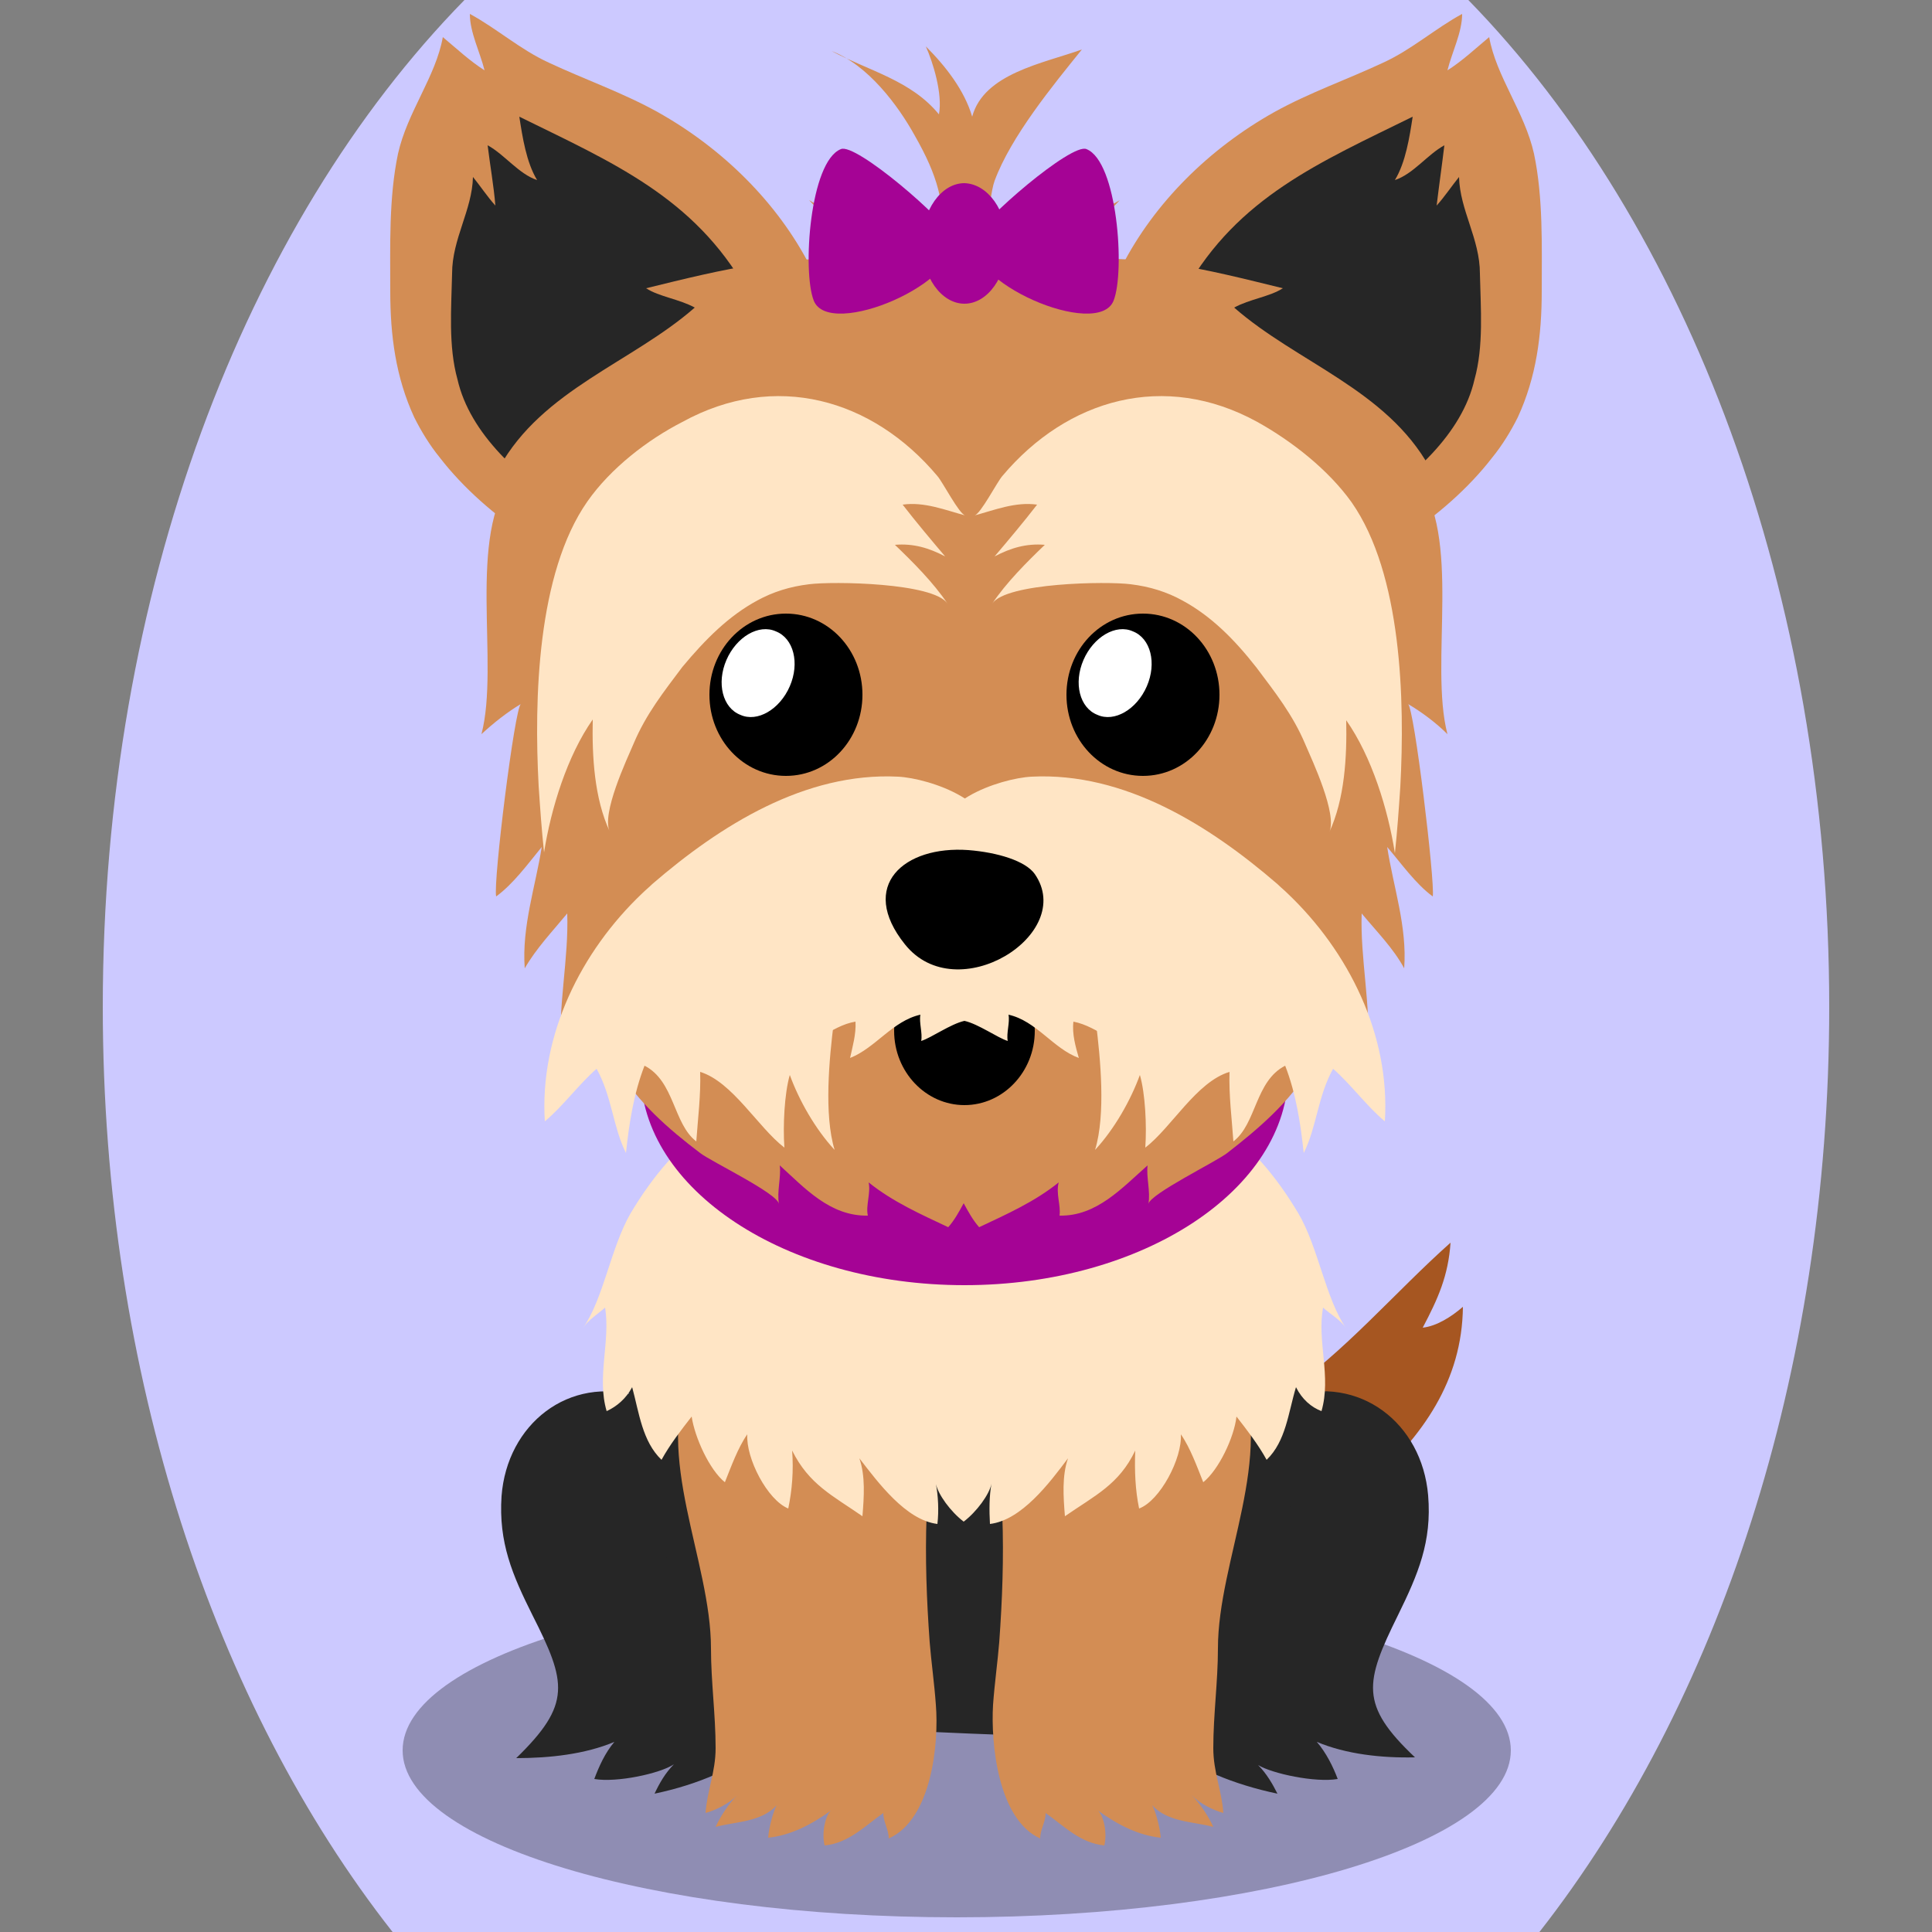
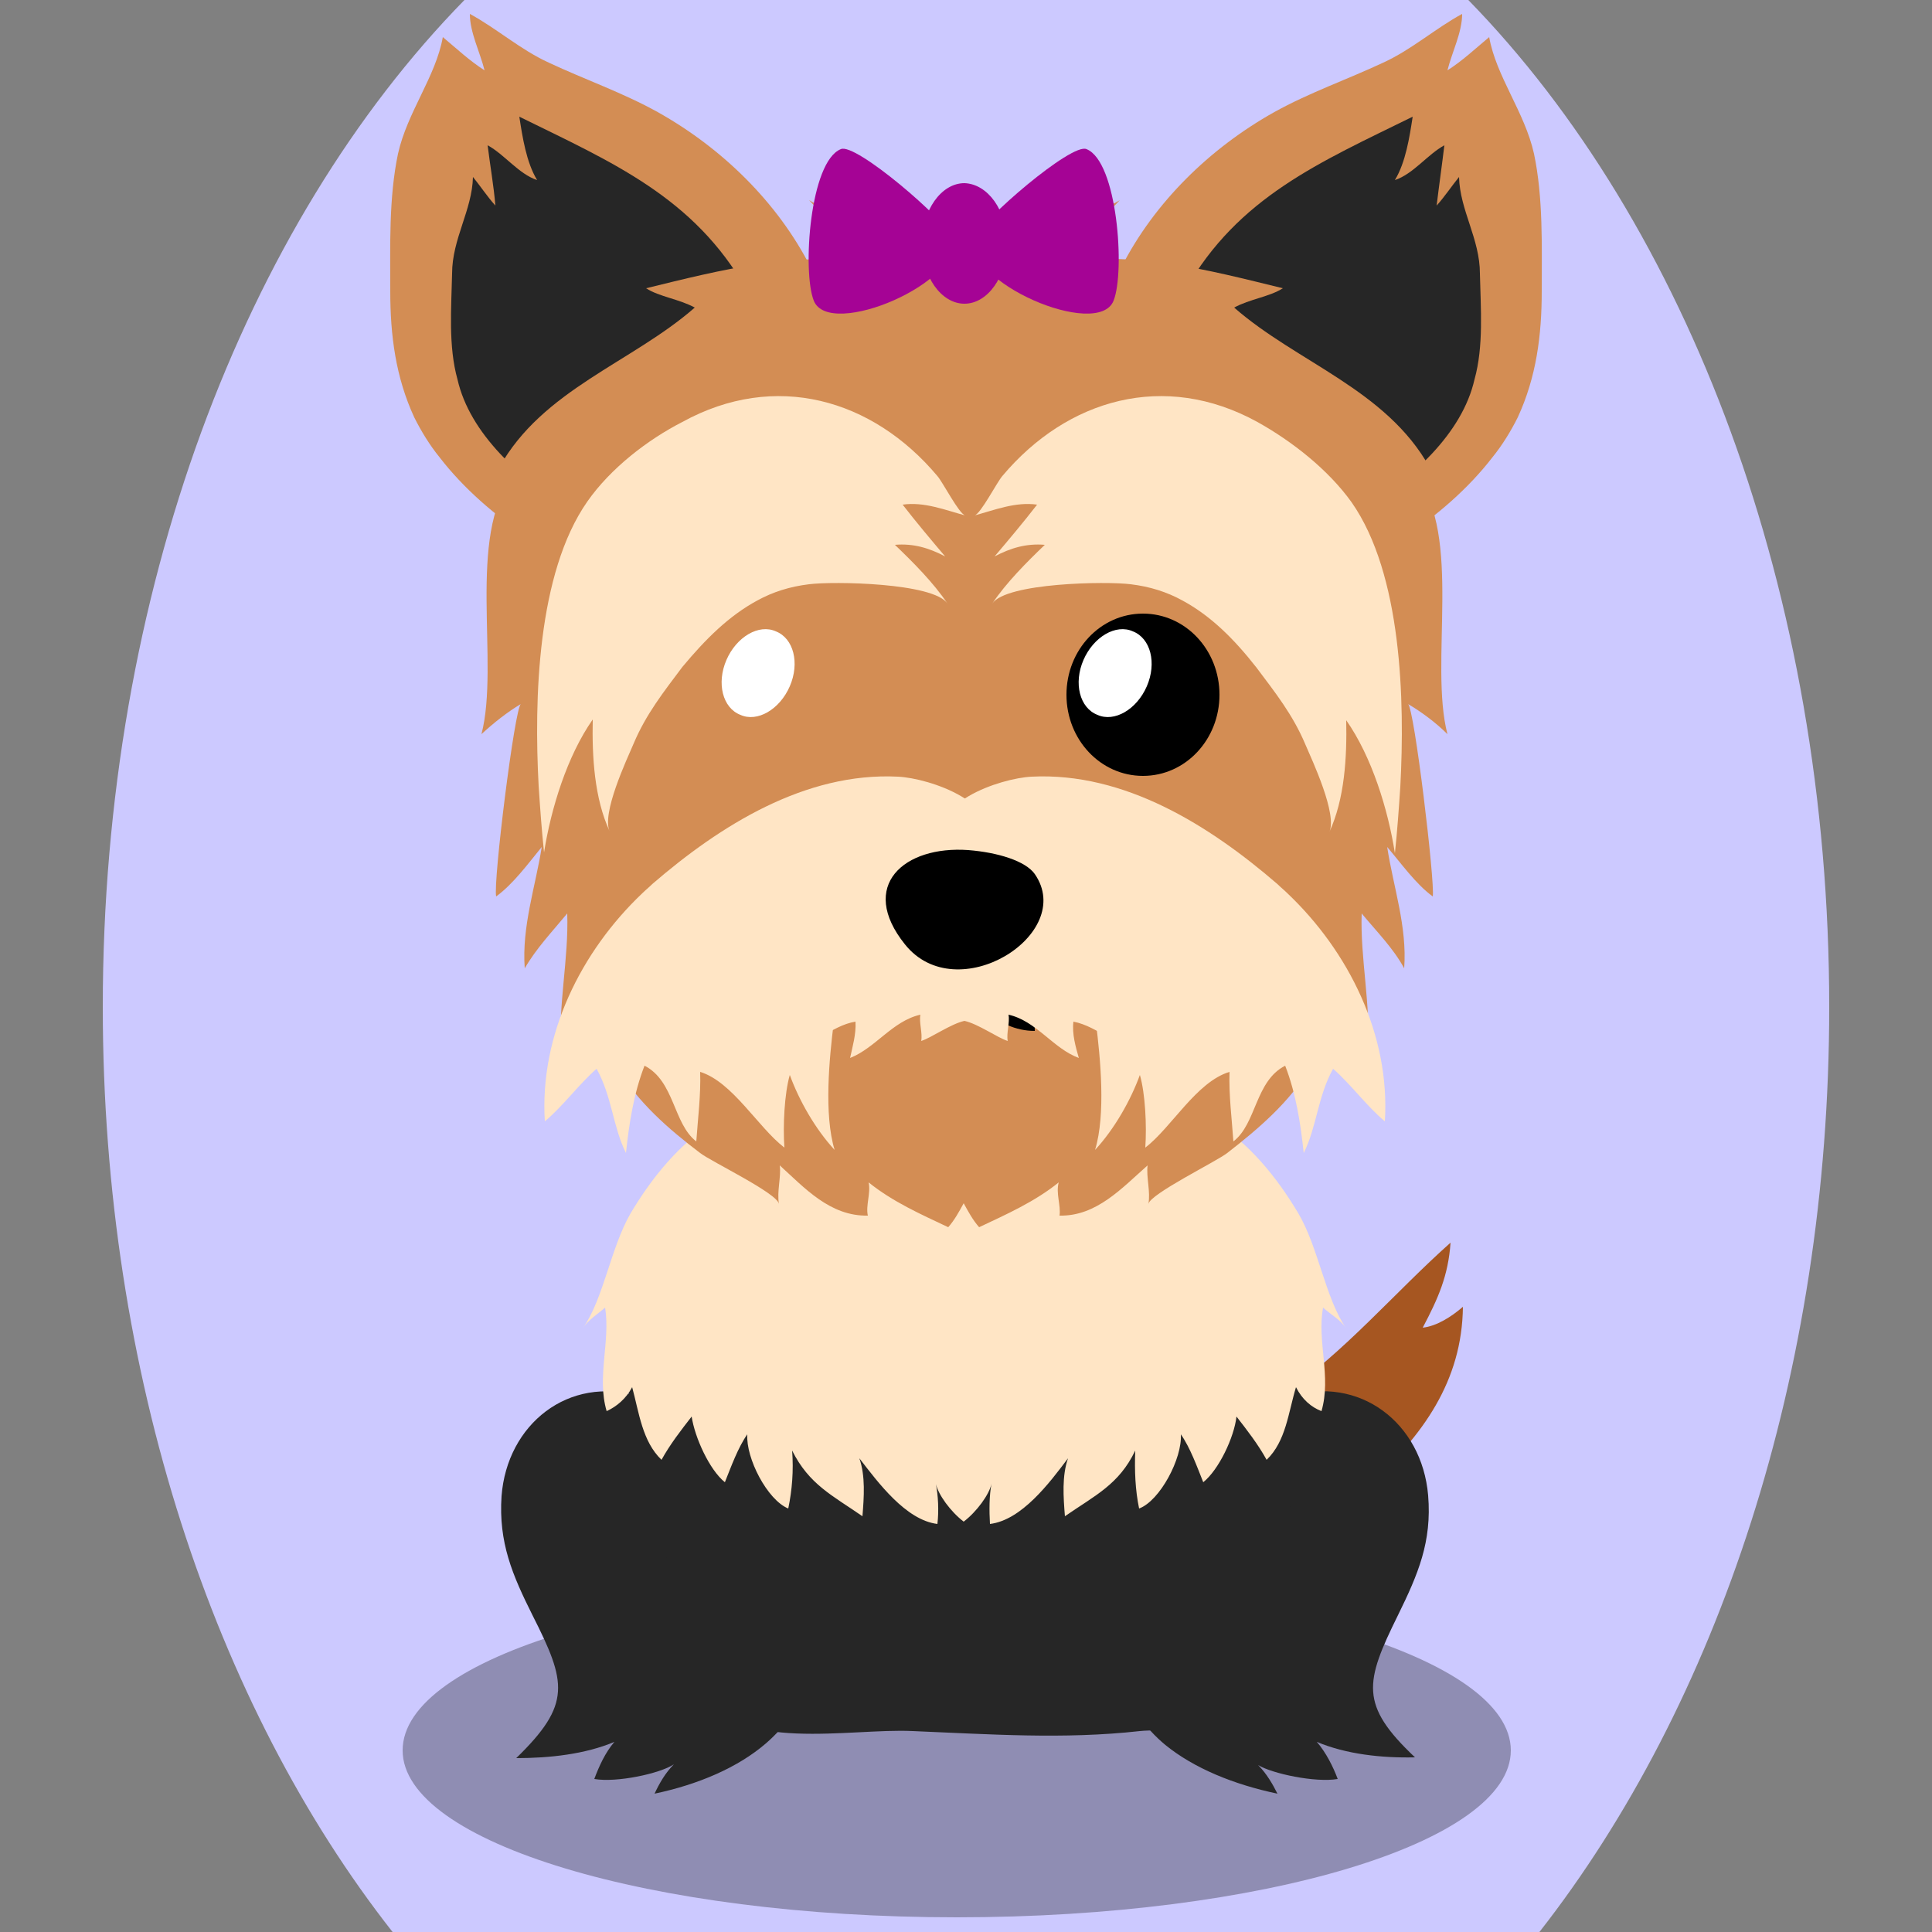
<svg xmlns="http://www.w3.org/2000/svg" version="1.1" id="Ebene_1" x="0px" y="0px" viewBox="0 0 250 250" style="enable-background:new 0 0 250 250;" xml:space="preserve">
  <rect x="0" y="0" width="250" height="250" fill="#808080" stroke="none" />
  <style type="text/css">
	.st0{opacity:0.3;}
	.st1{fill:#a65621;}
	.st2{fill:#262626;}
	.st3{fill:#D38D54;}
	.st4{fill:#FFE5C5;}
	.st5{fill:#a50395;}
	.st6{fill:#FFFFFF;}

.bgel{fill:#CCC9FF;}</style>
  <path class="bgel" d="M236.7,130.3c0,47.6-14.5,90.3-37.5,119.7H50.8c-23-29.3-37.5-72.1-37.5-119.7C13.3,76.6,31.7,29,60.1,0h129.9  C218.3,29,236.7,76.6,236.7,130.3z" />
  <g>
    <g>
      <path class="st0" d="M195.5,226.5c0,11.9-32.1,21.6-71.7,21.6c-39.6,0-71.7-9.7-71.7-21.6c0-12,32.1-21.6,71.7-21.6    C163.4,204.9,195.5,214.6,195.5,226.5z" />
      <g>
        <path class="st1" d="M177.1,192.1c-3.8,3.4-16,13.7-20.7,5.6c-3.4-6.1,5.4-14.4,9.5-17.2c7.9-5.3,14.7-13.4,21.8-19.7     c-0.3,4.3-1.6,7.2-3.6,11c1.8-0.2,3.7-1.4,5.2-2.7C189.2,178.7,184.1,185.8,177.1,192.1z" />
        <g>
          <path class="st2" d="M99.1,225.6c5.2-4.5,7.5-10.9,4.6-19.5c-3.1-9.2-11-22.4-21-25.4c-9.1-2.8-17.1,3.6-17.8,12.9      c-0.4,6,1.4,10.2,4,15.4c4.4,8.7,5.1,11.5-2.1,18.5c4.3,0,8.9-0.5,12.7-2.1c-1.2,1.4-2,3.2-2.6,4.8c2.9,0.5,8.5-0.7,10.3-1.9      c-1.1,1.1-1.9,2.5-2.5,3.8C90.4,230.9,95.5,228.7,99.1,225.6z" />
          <path class="st2" d="M150.8,225.8c-5.3-4.4-7.6-10.9-4.8-19.5c3-9.2,10.8-22.5,20.8-25.6c9.1-2.8,17.2,3.4,18,12.8      c0.5,6-1.3,10.2-3.9,15.5c-4.3,8.7-5,11.6,2.2,18.4c-4.3,0.1-8.9-0.4-12.7-2c1.2,1.4,2.1,3.2,2.7,4.8c-2.9,0.5-8.5-0.7-10.3-1.8      c1.1,1.1,1.9,2.5,2.5,3.7C159.6,230.9,154.5,228.8,150.8,225.8z" />
        </g>
        <path class="st2" d="M168.2,160.6c-2.4-9.6-12.7-18.9-21.5-23c-10.3-4.8-24,2.4-34.7,3c-17.9,1.1-33.5,13.5-31.8,32.5     c0.8,8.4,3.7,16.5,5.4,24.7c1.5,7,1.1,15.2,4.9,21.2c5,7.9,19.4,4.6,27.6,5c9.9,0.4,19.5,1.1,29.4,0c2.7-0.3,8.8,0.4,11.1-1     c2.8-1.7,3.5-7.9,4.3-11.1C166.9,195.9,172.1,176.7,168.2,160.6z" />
        <g>
-           <path class="st3" d="M128.5,220.6c0.2-2.8,0.6-5.6,0.8-8.1c0.4-5.5,0.6-10.9,0.4-16.4c-0.2-6.2-2.2-10.7,1.4-16.6      c6-9.8,23.1-15.6,29.1-2.2c4.9,11.1-2.6,24.6-2.6,36c0,4.3-0.6,8.6-0.6,12.9c0,3.1,1.1,5.5,1.3,8.4c-1.4-0.4-3-1.2-4.1-2.3      c1.2,1.2,2.2,2.8,2.8,4.1c-2.6-0.7-5.9-0.6-7.9-2.8c0.4,0.7,1,2.8,1.1,4.2c-2.9-0.3-5.6-1.7-8.1-3.5c0.7,0.7,1.2,2.8,0.8,4.5      c-3.1-0.3-5.2-2.5-7.6-4.2c0,1.2-0.7,2.1-0.7,3.3C129.1,235.4,128.2,225.5,128.5,220.6z" />
-           <path class="st3" d="M121.1,220.6c-0.2-2.8-0.6-5.6-0.8-8.1c-0.4-5.5-0.6-10.9-0.4-16.4c0.2-6.2,2.2-10.7-1.4-16.6      c-6-9.8-23.1-15.6-29.1-2.2c-4.9,11.1,2.6,24.6,2.6,36c0,4.3,0.6,8.6,0.6,12.9c0,3.1-1.1,5.5-1.3,8.4c1.4-0.4,3-1.2,4.1-2.3      c-1.2,1.2-2.2,2.8-2.8,4.1c2.6-0.7,5.9-0.6,7.9-2.8c-0.4,0.7-1,2.8-1.1,4.2c2.9-0.3,5.6-1.7,8.1-3.5c-0.7,0.7-1.2,2.8-0.8,4.5      c3.1-0.3,5.2-2.5,7.6-4.2c0,1.2,0.7,2.1,0.7,3.3C120.6,235.4,121.5,225.5,121.1,220.6z" />
-         </g>
+           </g>
        <path class="st4" d="M174.2,171.9c-2.7-3.9-3.6-10.5-6.2-14.9c-2.8-4.7-6.3-9-11-12c-4.9-3.1-10.1-4.3-15.8-4.4     c-5.4-0.1-10.9-1.1-16.4-1l0,0h0c0,0,0,0,0,0h0c-5.5-0.1-10.9,0.9-16.4,1c-5.7,0.1-10.9,1.3-15.8,4.4c-4.7,3-8.2,7.3-11,12     c-2.6,4.5-3.5,11.1-6.2,14.9c0.7-1.1,2-1.9,2.9-2.7c0.7,4.4-1.1,9,0.2,13.4c1.3-0.6,2.5-1.6,3.3-3.1c0.9,3.3,1.3,7,3.8,9.4     c1.1-2,2.5-3.8,3.9-5.6c0.4,2.7,2.3,6.9,4.3,8.5c0.8-2,1.7-4.5,2.9-6.2c-0.2,3.1,2.6,8.5,5.3,9.6c0.5-2.4,0.7-4.9,0.5-7.5     c2.2,4.4,5.2,5.8,9.1,8.5c0.2-2.5,0.4-5.2-0.4-7.5c2.4,3.1,6,8,10.1,8.5c0.2-1.7,0.1-3.7-0.2-5.2c0.3,1.4,1.9,3.6,3.6,4.9v0     c0,0,0,0,0,0l0,0v0c1.7-1.3,3.3-3.5,3.6-4.9c-0.3,1.5-0.3,3.5-0.2,5.2c4.1-0.5,7.7-5.3,10.1-8.5c-0.8,2.3-0.6,5-0.4,7.5     c3.9-2.7,7-4.1,9.1-8.5c-0.1,2.6,0,5.1,0.5,7.5c2.7-1,5.6-6.5,5.4-9.6c1.2,1.7,2.1,4.2,2.9,6.2c2-1.6,4-5.8,4.3-8.5     c1.4,1.8,2.8,3.6,3.9,5.6c2.5-2.4,2.8-6.1,3.8-9.4c0.8,1.6,2,2.6,3.3,3.1c1.3-4.5-0.6-9,0.2-13.4     C172.2,170.1,173.5,170.8,174.2,171.9z" />
-         <path class="st5" d="M166.7,138.7c0,15.2-18.8,27.6-41.9,27.6c-23.1,0-41.9-12.4-41.9-27.6s18.8-27.6,41.9-27.6     C148,111.1,166.7,123.5,166.7,138.7z" />
        <g>
          <g>
            <path class="st3" d="M193.1,59.2c-6.1,7.9-16.5,14.5-25.3,16.5c-11.5,2.7-21.4-2.1-25.1-13.6c-6.3-19.5,5.4-38.2,22.2-47.6       c4.5-2.5,9.4-4.2,14.1-6.4c3.7-1.7,6.7-4.4,10.2-6.3c0,2.4-1.3,4.9-1.9,7.3c1.9-1.2,3.6-2.8,5.4-4.3c0.9,5.1,4.6,9.7,5.8,15.1       c1.2,5.7,1,12,1,17.8c0,5.7-0.7,11.1-3.1,16.3C195.5,55.8,194.4,57.6,193.1,59.2z" />
            <path class="st2" d="M185.3,58.7c-7,7.5-18.6,12.3-27.2,7.4c-11.1-6.3-10.2-18.9-4.7-28.6c6.8-12,17.4-16.5,29.4-22.4       c-0.4,2.6-0.9,5.9-2.3,8.2c2.4-0.8,4.2-3.3,6.4-4.5c-0.3,2.5-0.7,5.3-1,7.8c1-1.1,2-2.6,2.9-3.7c0.1,4.3,2.7,8,2.7,12.5       c0.1,4.5,0.5,9.4-0.7,13.7C190,52.6,188,55.8,185.3,58.7z" />
          </g>
          <g>
            <path class="st3" d="M56.9,59.2c6.1,7.9,16.5,14.5,25.3,16.5c11.5,2.7,21.4-2.1,25.1-13.6c6.3-19.5-5.4-38.2-22.2-47.6       c-4.5-2.5-9.4-4.2-14.1-6.4c-3.7-1.7-6.7-4.4-10.2-6.3c0,2.4,1.3,4.9,1.9,7.3c-1.9-1.2-3.6-2.8-5.4-4.3       c-0.9,5.1-4.6,9.7-5.8,15.1c-1.2,5.7-1,12-1,17.8c0,5.7,0.7,11.1,3.1,16.3C54.5,55.8,55.6,57.6,56.9,59.2z" />
            <path class="st2" d="M64.7,58.7c7,7.5,18.6,12.3,27.2,7.4c11.1-6.3,10.2-18.9,4.7-28.6c-6.8-12-17.4-16.5-29.4-22.4       c0.4,2.6,0.9,5.9,2.3,8.2c-2.4-0.8-4.2-3.3-6.4-4.5c0.3,2.5,0.8,5.3,1,7.8c-1-1.1-2-2.6-2.9-3.7c-0.1,4.3-2.7,8-2.7,12.5       c-0.1,4.5-0.5,9.4,0.7,13.7C60,52.6,62,55.8,64.7,58.7z" />
          </g>
        </g>
        <path class="st3" d="M174.4,120.3c-6.7-14.8-30.4-18.8-49.3-19.2v0c-0.1,0-0.2,0-0.4,0c-0.1,0-0.2,0-0.4,0v0     c-18.8,0.4-42.6,4.4-49.3,19.2c-2.2,5,2.2,13.3,4.9,17.9c2.6,4.4,6.6,7.9,10.7,11c1.4,1.1,10,5.2,10.2,6.6     c-0.3-1.6,0.3-3.5,0.1-5c3.2,2.9,6.5,6.6,11.4,6.5c-0.3-1.3,0.4-2.9,0.1-4.3c3.1,2.5,6.7,4.1,10.3,5.8c0.8-0.9,1.4-2,2-3.1     c0.6,1.1,1.2,2.2,2,3.1c3.6-1.7,7.2-3.3,10.3-5.8c-0.4,1.4,0.3,3,0.1,4.3c4.8,0.1,8.1-3.6,11.4-6.5c-0.2,1.5,0.4,3.4,0.1,5     c0.2-1.3,8.8-5.5,10.2-6.6c4-3.1,8.1-6.6,10.7-11C172.2,133.6,176.7,125.3,174.4,120.3z" />
        <path class="st3" d="M187.3,95c-2.4-9.2,2-25.7-4.1-33.4c1.1,0.2,1.4-2,1.8-1.1c-5.6-10.1-17.2-13.6-25.3-20.7     c2-1.1,4.6-1.4,6.3-2.5c-9.8-2.4-19.2-4.9-29.4-3.3c2.8-2.8,5.8-5.4,8.3-8.1c-2.6,1.7-6.6,1.4-9.7,2.3c-0.9,0.3-6.7,2.6-10.4,4.7     c-3.6-2.2-9.5-4.5-10.4-4.7c-3-0.9-7.1-0.6-9.7-2.3c2.5,2.7,5.5,5.4,8.3,8.1c-10.3-1.5-19.6,0.9-29.4,3.3     c1.7,1.1,4.3,1.4,6.3,2.5c-8.1,7.1-19.7,10.6-25.3,20.7c0.5-0.9,0.8,1.3,1.8,1.1c-6.1,7.7-1.7,24.2-4.1,33.4     c1.5-1.4,3.4-2.9,5.1-3.9c-0.8,0.5-3.6,23-3.2,24.9c2.2-1.6,4.1-4.2,5.9-6.4c-0.8,5.1-2.6,10.3-2.2,15.7c1.5-2.6,3.6-4.8,5.5-7.1     c0.2,5.9-1.2,11.9-0.8,17.8c0-0.7,3.4-4.7,4-5.5c0.6,9.3,15,8,21.6,8.3c9,0.3,17.7-3.1,26.6-5.2c8.8,2.1,17.6,5.5,26.6,5.2     c6.6-0.2,21.1,1,21.6-8.3c0.6,0.8,4,4.8,4,5.5c0.4-6-1-12-0.8-17.8c1.9,2.3,4.1,4.5,5.5,7.1c0.4-5.4-1.4-10.5-2.2-15.7     c1.8,2.1,3.7,4.8,5.9,6.4c0.3-1.9-2.4-24.4-3.2-24.9C183.9,92.1,185.8,93.5,187.3,95z" />
-         <path d="M133.9,133.4c0,5.3-4.1,9.6-9.1,9.6c-5,0-9.1-4.3-9.1-9.6c0-5.3,4.1-9.6,9.1-9.6C129.8,123.8,133.9,128.1,133.9,133.4z" />
+         <path d="M133.9,133.4c-5,0-9.1-4.3-9.1-9.6c0-5.3,4.1-9.6,9.1-9.6C129.8,123.8,133.9,128.1,133.9,133.4z" />
        <path class="st4" d="M146.8,132.2c3.2-0.1,6.7,2.3,9.9,3c-6.2-5.8-7.9-18.5-16.3-21.8c-5-1.9-10.3-2.3-15.6-2     c-5.3-0.4-10.6,0-15.6,2c-8.4,3.3-10.1,16-16.3,21.8c3.2-0.7,6.7-3.1,9.9-3c-0.6,1.1-0.7,2.6-1.2,3.8c3.2-0.2,5.9-3.3,9.1-3.8     c0.1,1.6-0.4,3.3-0.7,4.7c3.3-1.3,5.5-4.8,9.1-5.6c-0.2,1,0.3,2.4,0.1,3.4c1.3-0.4,3.8-2.2,5.6-2.6c1.8,0.4,4.3,2.2,5.6,2.6     c-0.2-1,0.3-2.4,0.1-3.4c3.6,0.8,5.8,4.4,9.1,5.6c-0.4-1.4-0.9-3.1-0.7-4.7c3.2,0.6,5.9,3.6,9.1,3.8     C147.5,134.8,147.3,133.3,146.8,132.2z" />
        <g>
          <g>
            <g>
              <path class="st4" d="M166.6,115.6c-0.4-0.4-0.9-0.8-1.3-1.2c-8.8-7.6-19.8-14.5-31.8-13.9c-4.1,0.2-13.9,3.5-11.3,9.1        c2,4.3,9.3,2.5,12.7,4.9c4.5,3.1,6.3,12.6,6.9,17.7c0.6,4.8,1.3,12-0.1,16.6c2.5-2.7,4.6-6.4,5.8-9.7c0.7,2.4,0.9,6.6,0.7,9.4        c3.4-2.6,6.6-8.5,10.9-9.8c-0.1,3,0.3,6.1,0.5,9c3-2.3,2.8-7.8,6.7-9.8c1.4,3.6,2,7.5,2.4,11.3c1.7-3.4,1.8-7.3,3.8-10.9        c2.3,2,4.4,4.9,6.7,6.8C179.9,133.9,174.5,123.1,166.6,115.6z" />
            </g>
            <g>
              <path class="st4" d="M83.1,115.6c0.4-0.4,0.9-0.8,1.3-1.2c8.8-7.6,19.8-14.5,31.8-13.9c4.1,0.2,13.9,3.5,11.3,9.1        c-2,4.3-9.3,2.5-12.7,4.9c-4.5,3.1-6.3,12.6-6.9,17.7c-0.6,4.8-1.3,12,0.1,16.6c-2.5-2.7-4.6-6.4-5.8-9.7        c-0.7,2.4-0.9,6.6-0.7,9.4c-3.4-2.6-6.7-8.5-10.9-9.8c0.1,3-0.3,6.1-0.5,9c-3-2.3-2.8-7.8-6.7-9.8c-1.4,3.6-2,7.5-2.4,11.3        c-1.7-3.4-1.8-7.3-3.8-10.9c-2.3,2-4.4,4.9-6.7,6.8C69.8,133.9,75.2,123.1,83.1,115.6z" />
            </g>
          </g>
        </g>
        <path d="M125.3,110c3.8,0.3,7.4,1.4,8.6,3.1c5.4,7.8-10.1,17.5-16.8,9.1C111,114.6,117,109.4,125.3,110z" />
        <g>
-           <path d="M111.6,89.9c0,5.8-4.4,10.5-9.9,10.5c-5.5,0-9.9-4.7-9.9-10.5c0-5.8,4.4-10.5,9.9-10.5      C107.2,79.4,111.6,84.1,111.6,89.9z" />
          <path class="st6" d="M102.2,88.8c-1.3,3-4.2,4.7-6.4,3.7c-2.3-0.9-3.1-4.1-1.8-7.1c1.3-3,4.2-4.7,6.4-3.7      C102.7,82.6,103.5,85.8,102.2,88.8z" />
        </g>
        <g>
          <path d="M157.8,89.9c0,5.8-4.4,10.5-9.9,10.5c-5.5,0-9.9-4.7-9.9-10.5c0-5.8,4.4-10.5,9.9-10.5      C153.4,79.4,157.8,84.1,157.8,89.9z" />
          <path class="st6" d="M148.4,88.8c-1.3,3-4.2,4.7-6.4,3.7c-2.3-0.9-3.1-4.1-1.8-7.1c1.3-3,4.2-4.7,6.4-3.7      C148.9,82.6,149.7,85.8,148.4,88.8z" />
        </g>
        <g>
          <path class="st4" d="M153,77.7c-2-1.1-4.2-1.8-6.7-2.1c-3.1-0.4-16.1-0.2-17.9,2.5c1.8-2.7,4.5-5.4,6.8-7.6      c-2.4-0.2-4.4,0.4-6.5,1.5c1.7-2,3.8-4.5,5.5-6.7c-2.8-0.4-5.5,0.7-8.1,1.4c0.8-0.2,2.9-4.3,3.6-5.1c8.4-10,21-13.6,33-7      c4.5,2.5,9.2,6.2,12.2,10.4c6.5,9.3,6.9,25.6,6.3,36.8c-0.2,3-0.4,5.8-0.7,8.6c-0.9-5.7-3-12.5-6.3-17.2      c0.1,4.8-0.2,10.2-2.2,14.5c1.1-2.3-2.2-9.3-3.1-11.4c-1.6-3.8-3.9-6.7-6.3-9.9C159.7,82.7,156.7,79.7,153,77.7z" />
          <path class="st4" d="M98,77.7c2-1.1,4.2-1.8,6.7-2.1c3.1-0.4,16.1-0.2,17.9,2.5c-1.8-2.7-4.5-5.4-6.8-7.6      c2.4-0.2,4.4,0.4,6.5,1.5c-1.7-2-3.8-4.5-5.5-6.7c2.8-0.4,5.5,0.7,8.1,1.4c-0.8-0.2-2.9-4.3-3.6-5.1c-8.4-10-21-13.6-33-7      C83.8,56.9,79,60.6,76,64.9c-6.5,9.3-6.9,25.6-6.3,36.8c0.2,3,0.4,5.8,0.7,8.6c0.9-5.7,3-12.5,6.3-17.2      c-0.1,4.8,0.2,10.2,2.2,14.5c-1.1-2.3,2.2-9.3,3.1-11.4c1.6-3.8,3.9-6.7,6.3-9.9C91.3,82.7,94.3,79.7,98,77.7z" />
        </g>
      </g>
    </g>
    <g>
-       <path class="st3" d="M128.7,23.4c-0.9,2.4-1,11.5-4,12.7c-2.7,1.1-2.8-2.7-2.7-4.4c0.3-5.5-0.7-9-3.6-14.1c-2.2-4-6.1-9.2-10.8-11    c4.9,2.6,10.3,3.8,13.9,8.2c0.5-2.7-0.8-6.8-1.7-8.8c2.6,2.6,5,5.7,6,9.1c1.5-5.6,9.2-6.9,14.2-8.7    C136.2,11.1,130.8,17.7,128.7,23.4z" />
      <path class="st5" d="M105.3,38.9c2,5.1,19.7-2.5,17.9-8.2c-0.7-2.1-12.5-12.3-14.4-11.4C104.8,20.9,103.8,35.1,105.3,38.9z" />
      <path class="st5" d="M144.1,38.9c-2,5.1-19.7-2.5-17.9-8.2c0.7-2.1,12.5-12.3,14.4-11.4C144.6,20.9,145.6,35.1,144.1,38.9z" />
      <path class="st5" d="M130.3,31.5c0,4.3-2.5,7.8-5.5,7.8c-3,0-5.5-3.5-5.5-7.8c0-4.3,2.5-7.8,5.5-7.8    C127.8,23.8,130.3,27.2,130.3,31.5z" />
    </g>
  </g>
</svg>